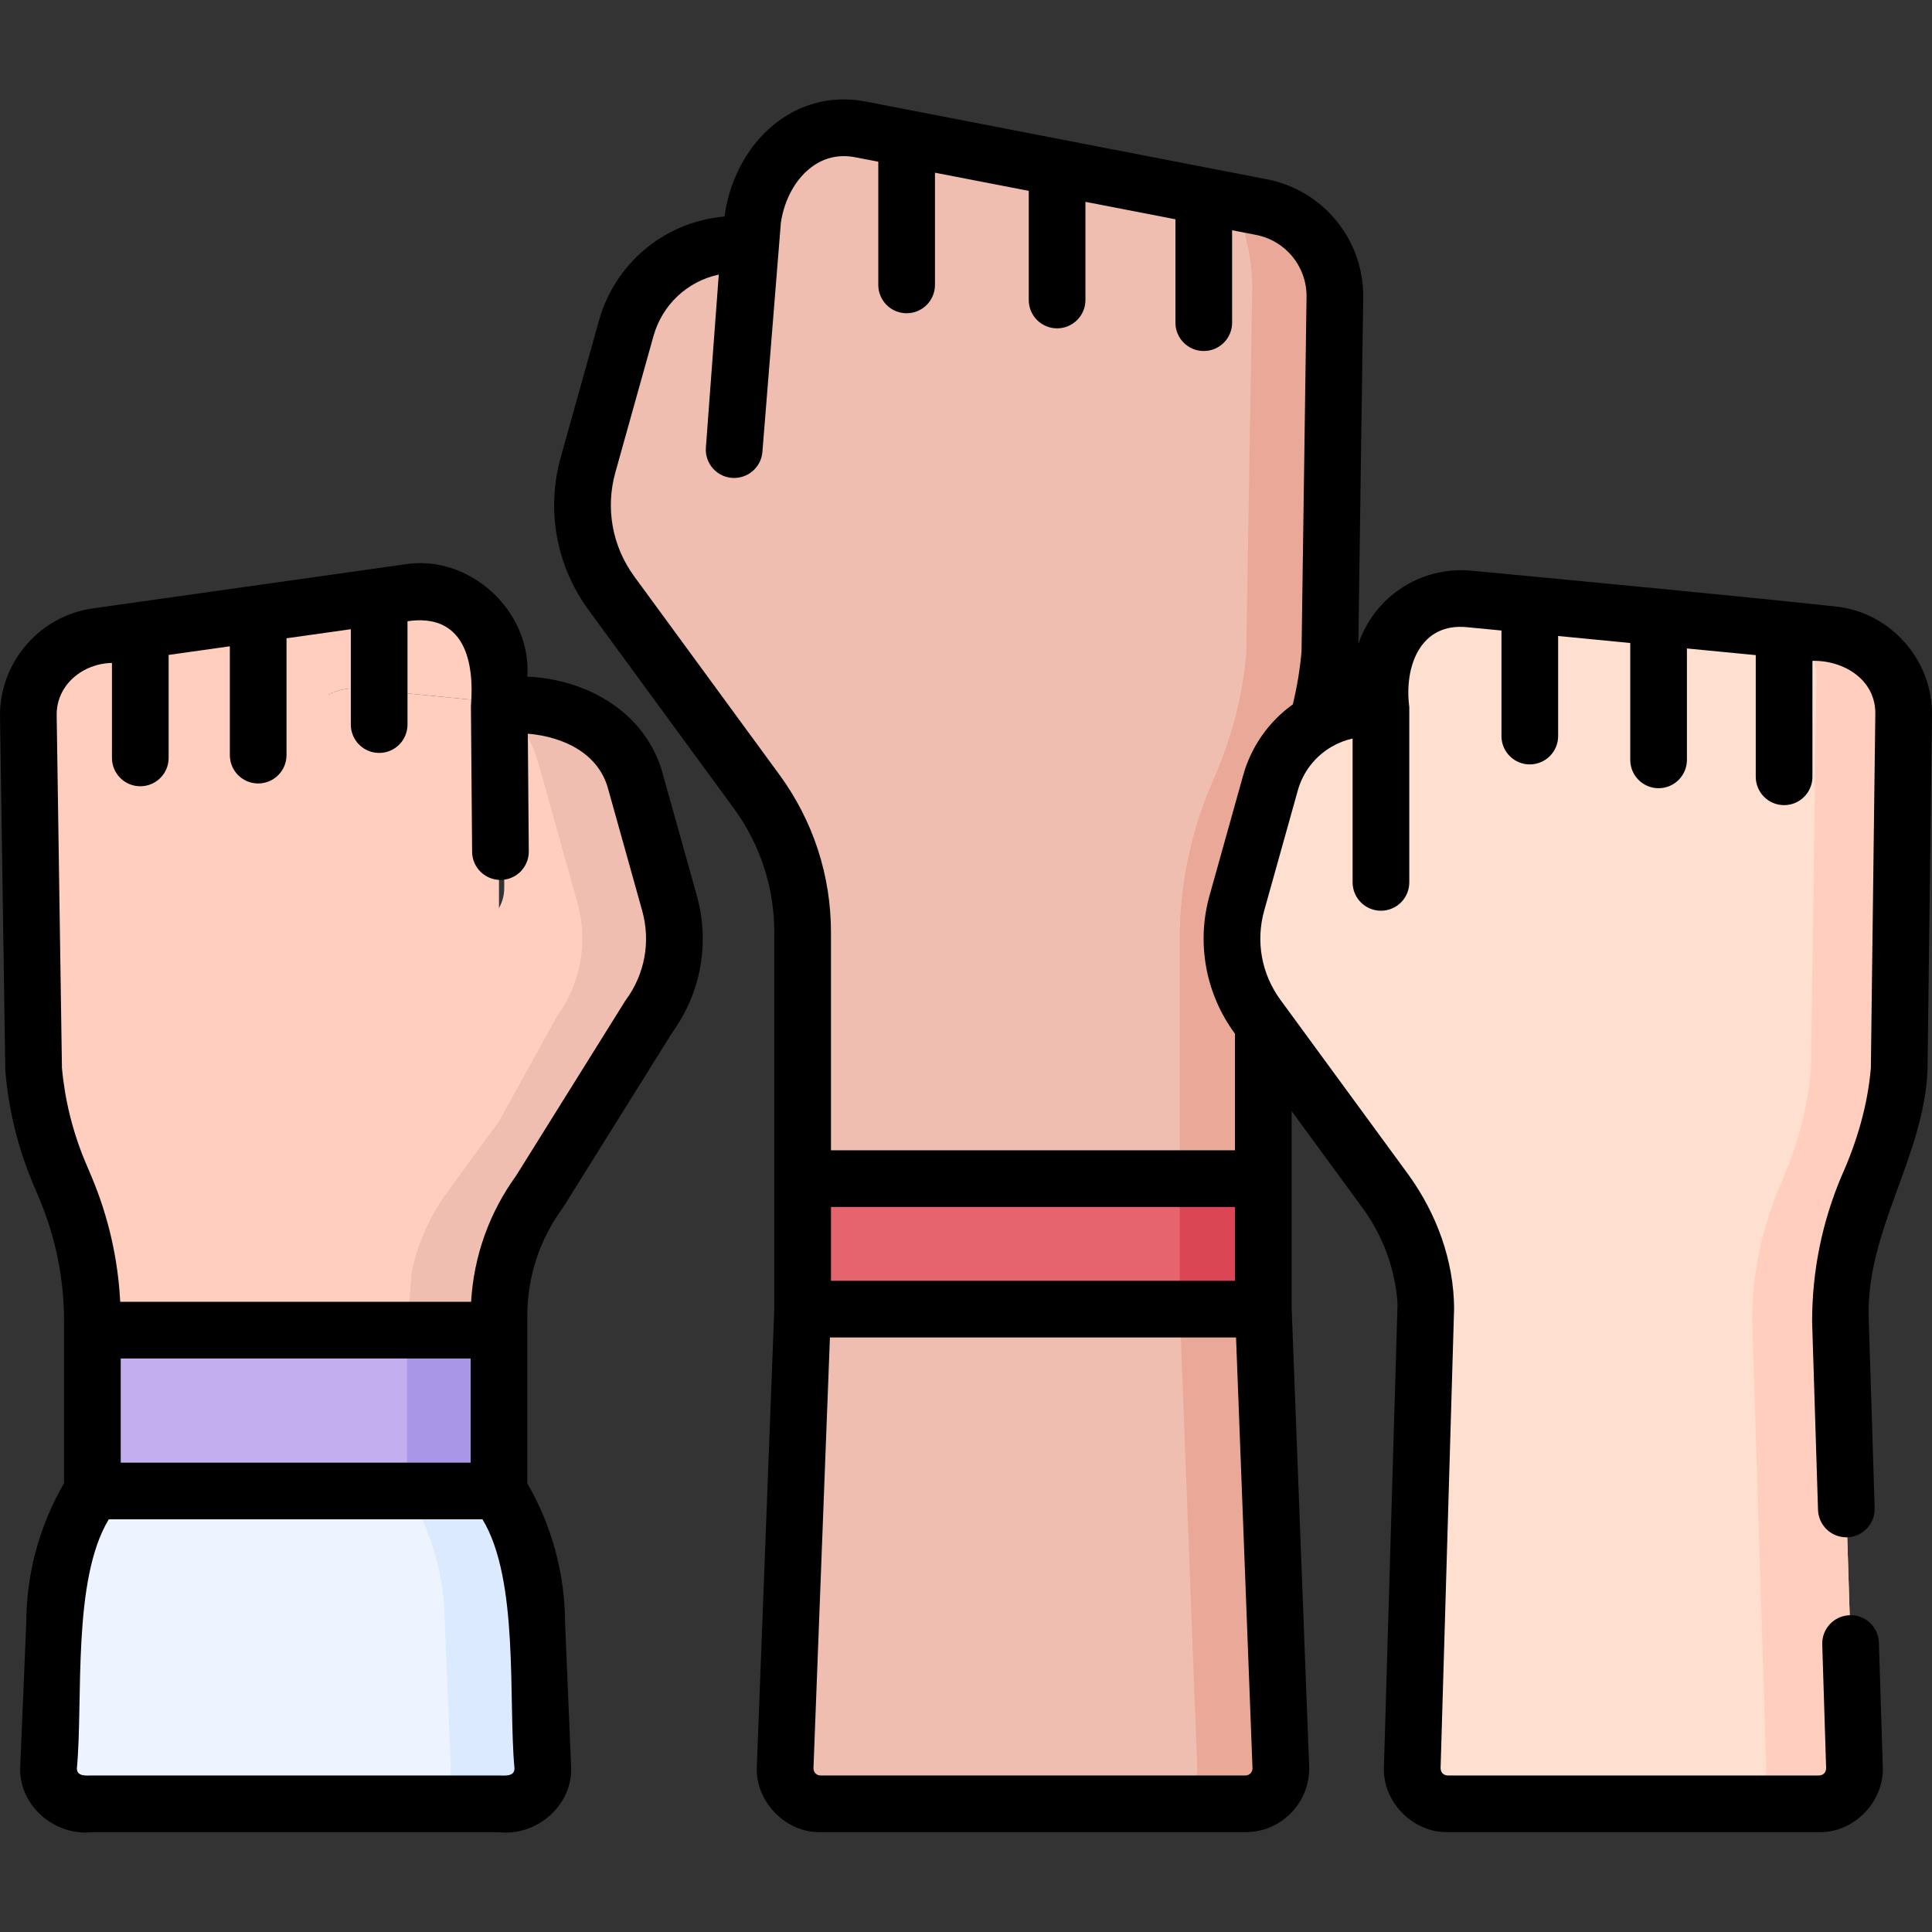
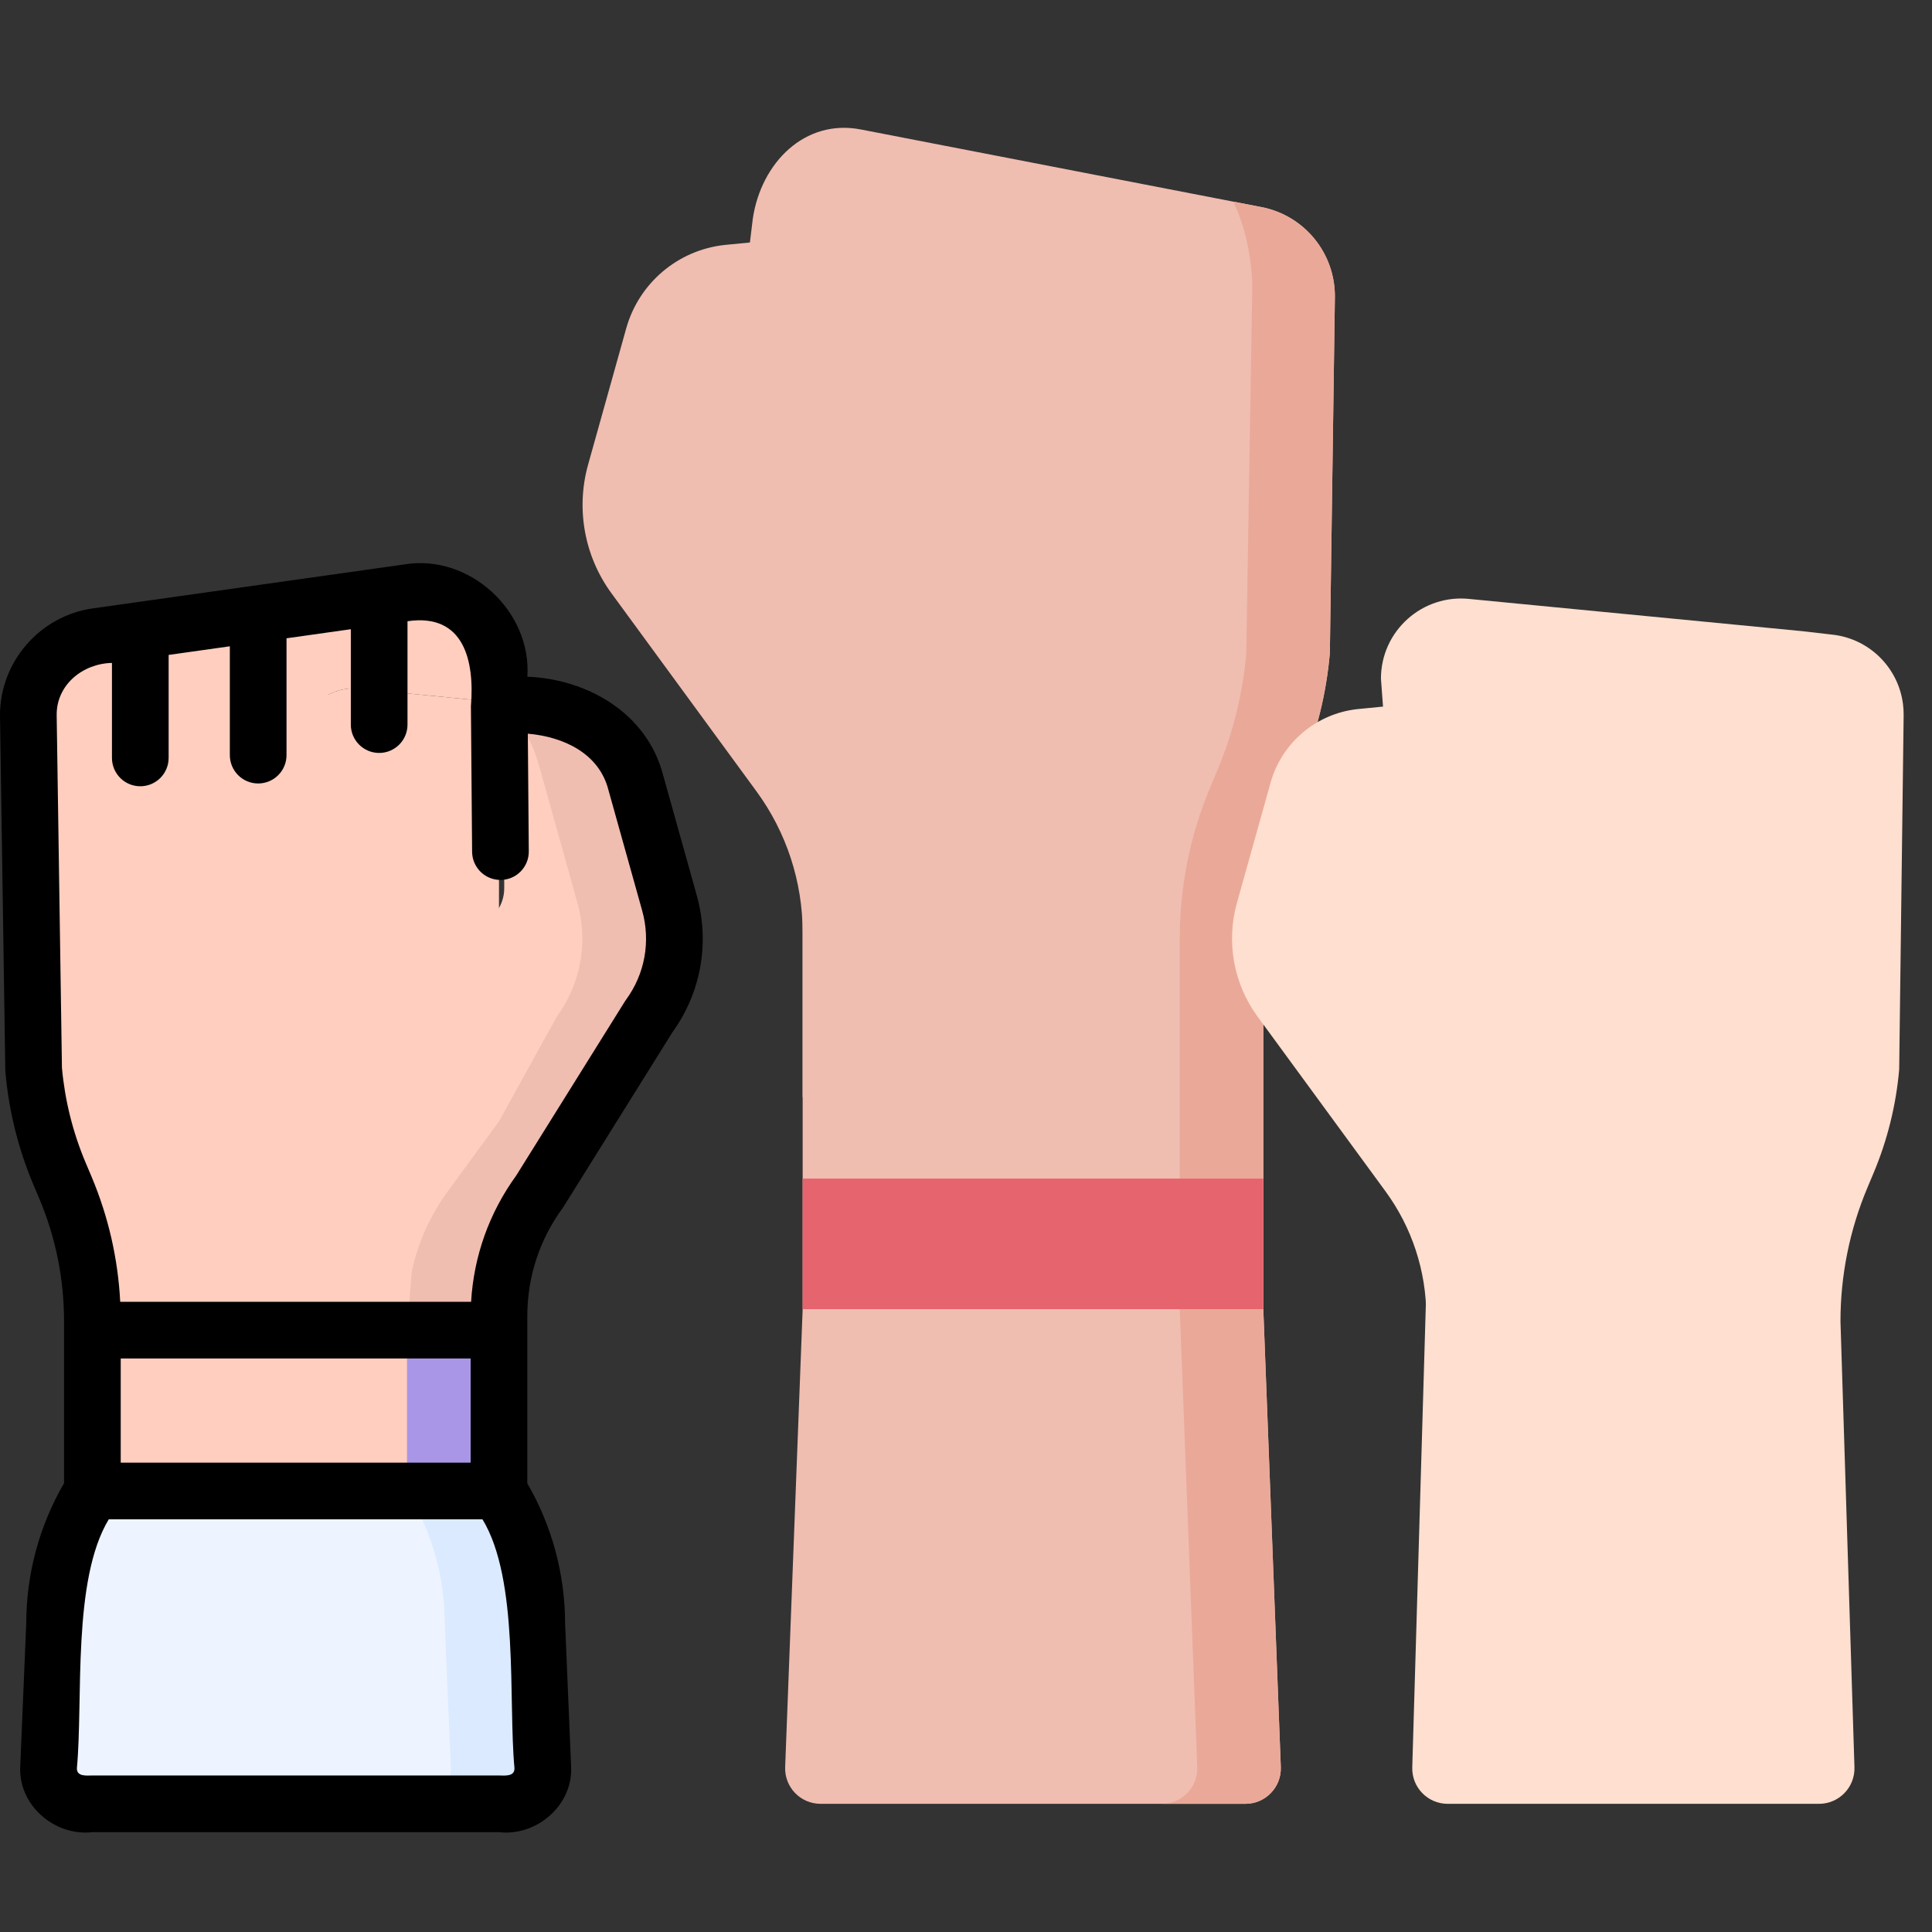
<svg xmlns="http://www.w3.org/2000/svg" id="Capa_1" enable-background="new 0 0 511.325 511.325" height="512" viewBox="0 0 511.325 511.325" width="512">
  <rect x="0" y="0" width="511.325" height="511.325" fill="#333333" stroke="none" />
  <g>
    <g>
      <path d="m353.291 78.713-1.33 94.14c-.93 10.72-3.53 21.22-7.7 31.13l-1.81 4.29c-5.35 12.7-8.1 26.34-8.1 40.12v98.08l4.63 121.2c.2 5.31-4.05 9.73-9.37 9.73h-112.44c-5.32 0-9.57-4.42-9.37-9.73l4.63-121.2v-227.47l-14.19-52.9 1-8.27c2.22-14.769 13.76-26.44 28.58-23.57l98.58 19.1 7.44 1.44c11.42 2.21 19.61 12.28 19.45 23.91z" fill="#f0bdb1" />
      <path d="m353.291 78.713-1.33 94.14c-.93 10.72-3.53 21.22-7.7 31.13l-1.81 4.29c-5.35 12.7-8.1 26.34-8.1 40.12v98.08l4.63 121.2c.2 5.31-4.05 9.73-9.37 9.73h-22.12c5.32 0 9.57-4.42 9.37-9.73l-4.63-121.2v-98.08c0-13.78 2.75-27.42 8.1-40.12l1.81-4.29c4.17-9.91 6.77-20.41 7.7-31.13l1.58-96.86s.16-11.9-5.02-22.63l7.44 1.44c11.42 2.21 19.61 12.28 19.45 23.91z" fill="#eaa998" />
      <path d="m86.891 183.853 33.09 3.24 5.97.58c2.12.23 4.16.7 6.11 1.4v288.33h-107.61v-127.7c0-12.17-2.43-24.21-7.15-35.42l-1.6-3.78c-3.68-8.75-5.97-18.02-6.8-27.48l-1.38-73.84-.02-19.87c-.01-10.5 7.72-19.4 18.11-20.87l82.45-11.64c12.67-1.78 24 8.06 24 20.86v8.23l-24.91-2.44-12.16-1.19c-2.89-.28-5.68.32-8.1 1.59z" fill="#ffcebf" />
      <path d="m171.721 269.043-28.88 46.28c-7 9.57-10.78 21.12-10.78 32.97v38.53l-15.95-34.79-43.05-93.91 52.99-13c4.4-1.36 7.4-5.43 7.4-10.03v-9.71c0-4.18-2.27-7.88-5.73-9.84-1.16-.65-2.45-1.11-3.84-1.33l-10.69-.57-21.82-2.77c-7.16-1.12-12.21-7.3-12.21-14.24 0-1.06.11-2.14.36-3.22 1.61-7.08 8.24-11.86 15.47-11.15l12.16 1.19 37.17 3.64.97.58c10.93 1.19 20.03 8.91 22.99 19.49l8.9 31.82c2.89 10.33.88 21.41-5.46 30.06z" fill="#ffcebf" />
      <path d="m171.721 269.043-28.88 46.28c-7 9.57-10.78 21.12-10.78 32.97v38.53l-24.34-34.79 1.27-15.53c1.64-7.61 4.86-14.83 9.51-21.18l13.56-18.52 15.32-27.76c6.34-8.65 8.35-19.73 5.46-30.06l-8.9-31.82c-2.39-8.53-3.77-15.21-11.88-18.09v-3.18l12.26 1.2.97.58c10.93 1.19 20.03 8.91 22.99 19.49l8.9 31.82c2.89 10.33.88 21.41-5.46 30.06z" fill="#f0bdb1" />
      <path d="m377.485 386.821v-38.524c0-11.857-3.776-23.406-10.78-32.974l-33.881-46.278c-6.335-8.654-8.348-19.737-5.458-30.065l8.9-31.812c2.961-10.584 12.063-18.302 22.988-19.494l55.306-5.412c7.228-.707 15.855 4.07 17.468 11.152 1.857 8.153-5.586 16.172-13.849 17.455l-22.51 3.342c-5.506.855-9.567 5.596-9.567 11.168v9.71c0 4.606 3 8.675 7.4 10.038l44.984 12.998z" fill="#ffdfcf" />
      <path d="m212.431 290.453v-43.645c0-13.433-4.278-26.518-12.213-37.357l-38.385-52.43c-7.178-9.804-9.457-22.36-6.184-34.062l10.083-36.041c3.355-11.991 13.666-20.735 26.044-22.086l62.658-6.131c8.189-.801 15.697 4.611 17.524 12.634 2.104 9.237-4.063 18.321-13.424 19.776l-24.37 3.786c-6.238.969-10.838 6.34-10.838 12.652v11.001c0 5.219 3.399 9.829 8.384 11.372l47.565 14.726z" fill="#f0bdb1" />
-       <path d="m24.451 352.033h107.61v42.57h-107.61z" fill="#c3aff0" />
      <path d="m107.717 352.033h24.344v42.57h-24.344z" fill="#aa96e6" />
      <path d="m24.451 394.603c-6.536 10.529-10 22.675-10 35.068l-1.591 37.967c-.223 5.326 4.034 9.765 9.364 9.765h112.063c5.33 0 9.588-4.44 9.364-9.765l-1.59-37.906c0-11.706-3.091-23.204-8.959-33.333l-1.041-1.796z" fill="#edf4ff" />
      <path d="m142.061 429.732c0-11.706-3.091-23.205-8.959-33.333l-1.041-1.796h-24.344l1.041 1.796c5.869 10.128 8.959 21.627 8.959 33.333l1.59 37.906c.223 5.326-4.034 9.765-9.364 9.765h24.344c5.33 0 9.588-4.439 9.364-9.765z" fill="#dbeaff" />
      <path d="m212.431 311.933h121.92v34.54h-121.92z" fill="#e5646e" />
-       <path d="m312.228 311.933h22.123v34.54h-22.123z" fill="#db4655" />
      <path d="m503.821 189.313-1.18 93.71c-.82 9.46-3.12 18.73-6.8 27.48l-1.59 3.78c-4.72 11.21-7.15 23.25-7.15 35.42l3.7 118.03c.16 5.29-4.08 9.67-9.37 9.67h-98.29c-5.29 0-9.53-4.37-9.37-9.65l3.71-126.43-12-161.71c0-12.67 11.05-22.52 23.64-21.07l87.75 8.49 8.17.94c9.8 1.12 17.37 8.8 18.6 18.32.13.99.19 2 .18 3.02z" fill="#ffdfcf" />
-       <path d="m503.641 186.293-1 96.73c-.82 9.46-3.12 18.73-6.8 27.48l-1.59 3.78c-4.72 11.21-7.15 23.25-7.15 35.42l3.7 118.03c.16 5.29-4.08 9.67-9.37 9.67h-23.35c5.29 0 9.54-4.38 9.37-9.67l-3.7-118.03c0-12.17 2.43-24.21 7.15-35.42l1.6-3.78c3.68-8.75 5.97-18.02 6.8-27.48l1.39-100.83s1.09-7.7-3.82-15.16l8.17.94c9.8 1.12 17.37 8.8 18.6 18.32z" fill="#ffcebf" />
    </g>
    <g>
-       <path d="m510.143 282.882 1.177-93.494c.255-14.598-10.891-27.31-25.422-28.866-29.348-3.144-66.84-6.663-95.993-9.438-8.097-.906-16.229 1.674-22.317 7.101-3.752 3.345-6.515 7.585-8.092 12.252l1.294-91.621c.21-15.278-10.524-28.474-25.523-31.376l-106.02-20.54c-8.174-1.584-16.039.074-22.738 4.796-7.867 5.53-13.34 15.002-14.758 25.605l-.783.076c-15.508 1.69-28.249 12.489-32.46 27.516l-10.079 36.046c-3.926 14.002-1.247 28.769 7.351 40.515l38.388 52.427c7.042 9.626 10.763 21.011 10.763 32.923v99.524l-1.308 34.242v.001l-3.316 86.82c-.571 9.256 7.561 17.733 16.865 17.512h112.44c4.628 0 8.945-1.836 12.155-5.169 3.211-3.334 4.883-7.718 4.709-12.347l-4.625-121.058c0-11.725 0-40.898 0-52.255l18.797 25.676c5.418 7.407 8.603 16.135 9.226 25.258l-3.602 122.524c-.451 9.292 7.604 17.526 16.869 17.37h98.29c9.333.187 17.359-8.192 16.861-17.472l-1.024-32.683c-.13-4.141-3.597-7.424-7.731-7.262-4.14.13-7.391 3.591-7.261 7.73l1.026 32.754c-.003 1.095-.742 1.893-1.872 1.932h-98.293c-1.098-.051-1.845-.761-1.869-1.929l3.574-121.667c-.08-12.741-4.64-25.107-12.089-35.414l-33.879-46.277c-5.009-6.846-6.573-15.451-4.29-23.611l8.897-31.811c1.358-4.862 4.563-9.024 8.972-11.571 1.751-1.013 3.614-1.733 5.528-2.154v38.068c0 4.143 3.358 7.5 7.5 7.5s7.5-3.357 7.5-7.5v-46.427c-1.385-10.521 2.788-22.447 15.417-21.101l8.979.869v27.936c0 4.143 3.358 7.5 7.5 7.5s7.5-3.357 7.5-7.5v-26.485l19.086 1.846v30.938c0 4.143 3.358 7.5 7.5 7.5s7.5-3.357 7.5-7.5v-29.487l18.217 1.762v32.205c0 4.143 3.358 7.5 7.5 7.5s7.5-3.357 7.5-7.5v-30.688c8.42-.177 16.926 5.111 16.641 14.313l-1.177 93.421c-.837 9.946-3.723 19.655-7.809 28.738-5.133 12.195-7.736 25.089-7.736 38.321 0 .078.001.156.003.234l1.556 49.671c.127 4.061 3.458 7.266 7.492 7.266.08 0 .159-.001.239-.004 4.14-.13 7.391-3.591 7.261-7.73l-1.55-49.49c-1.11-23.614 14.76-43.429 15.543-66.761zm-342.26-130.289c-5.859-8.005-7.686-18.066-5.009-27.61l10.079-36.047c2.336-8.334 9.017-14.508 17.278-16.259l-3.409 45.77c-.308 4.13 2.792 7.729 6.922 8.036 4.127.287 7.729-2.792 8.037-6.923l4.892-60.703c1.001-6.381 4.087-11.807 8.477-14.9 3.331-2.347 7.114-3.129 11.246-2.33l6.054 1.173v32.606c0 4.143 3.358 7.5 7.5 7.5s7.5-3.357 7.5-7.5v-29.7l24.823 4.809v28.888c0 4.143 3.358 7.5 7.5 7.5s7.5-3.357 7.5-7.5v-25.983l23.82 4.615v27.368c0 4.143 3.358 7.5 7.5 7.5s7.5-3.357 7.5-7.5v-24.462l6.325 1.225c7.86 1.521 13.486 8.437 13.375 16.44l-1.326 93.861c-.425 4.717-1.198 9.399-2.304 13.96-6.344 4.509-11.035 11.219-13.124 18.714l-8.9 31.82c-3.549 12.508-1.079 26.117 6.712 36.623v30.848h-106.92v-57.63c0-15.118-4.722-29.565-13.659-41.781zm52.048 166.84h106.92v19.54h-106.92zm111.031 149.895c-.252.262-.692.574-1.351.574h-112.44c-.66 0-1.099-.313-1.352-.574-.252-.263-.549-.714-.524-1.369l4.354-113.986h107.482l4.355 113.982c.025.659-.271 1.111-.524 1.373z" />
      <path d="m175.503 205.142c-4.254-16.342-19.898-25.393-35.931-26.049 1.153-17.375-15.322-32.561-32.56-29.712l-82.445 11.634c-14.02 1.978-24.582 14.147-24.567 28.292l1.402 93.855c.003.173.012.345.027.516.9 10.261 3.375 20.265 7.364 29.749l1.595 3.766c4.354 10.342 6.562 21.279 6.562 32.51v42.835c-6.519 11.231-9.971 23.961-10 36.972l-1.584 37.814c-.654 10.313 8.999 18.729 19.084 17.579h107.61c10.085 1.151 19.739-7.268 19.084-17.579l-1.584-37.753c-.029-12.953-3.475-25.722-9.97-36.932l-.03-.051v-44.294c0-10.325 3.228-20.195 9.333-28.543.108-.148.211-.301.309-.457l28.739-46.054c7.614-10.535 9.969-23.739 6.461-36.277zm-143.552 154.39h92.61v27.29.28h-92.61zm-7.5 110.37c-1.555.015-4.179.337-4.097-1.95 1.683-18.126-1.302-49.763 8.435-65.85h98.901c9.754 16 6.8 47.826 8.468 65.85.085 2.287-2.546 1.966-4.097 1.95zm141.22-205.292c-.11.15-.215.305-.313.463l-28.738 46.053c-7.15 9.866-11.232 21.343-11.937 33.407h-92.868c-.59-11.428-3.139-22.561-7.608-33.174l-1.593-3.763c-3.345-7.955-5.438-16.356-6.22-24.977l-1.394-93.312c-.099-8.073 6.913-13.701 14.631-13.857v25.143c0 4.143 3.358 7.5 7.5 7.5s7.5-3.357 7.5-7.5v-27.26l16.2-2.286v28.806c0 4.143 3.358 7.5 7.5 7.5s7.5-3.357 7.5-7.5v-30.923l17.02-2.402v25.244c0 4.143 3.358 7.5 7.5 7.5s7.5-3.357 7.5-7.5v-27.36c14.983-2.186 17.784 10.496 16.785 22.494l.315 38.539c.034 4.121 3.385 7.438 7.499 7.438h.063c4.142-.034 7.473-3.419 7.438-7.562l-.254-31.146c9.337.804 18.889 5.129 21.362 15.007l8.9 31.82c2.284 8.169.722 16.774-4.288 23.608z" />
    </g>
  </g>
</svg>